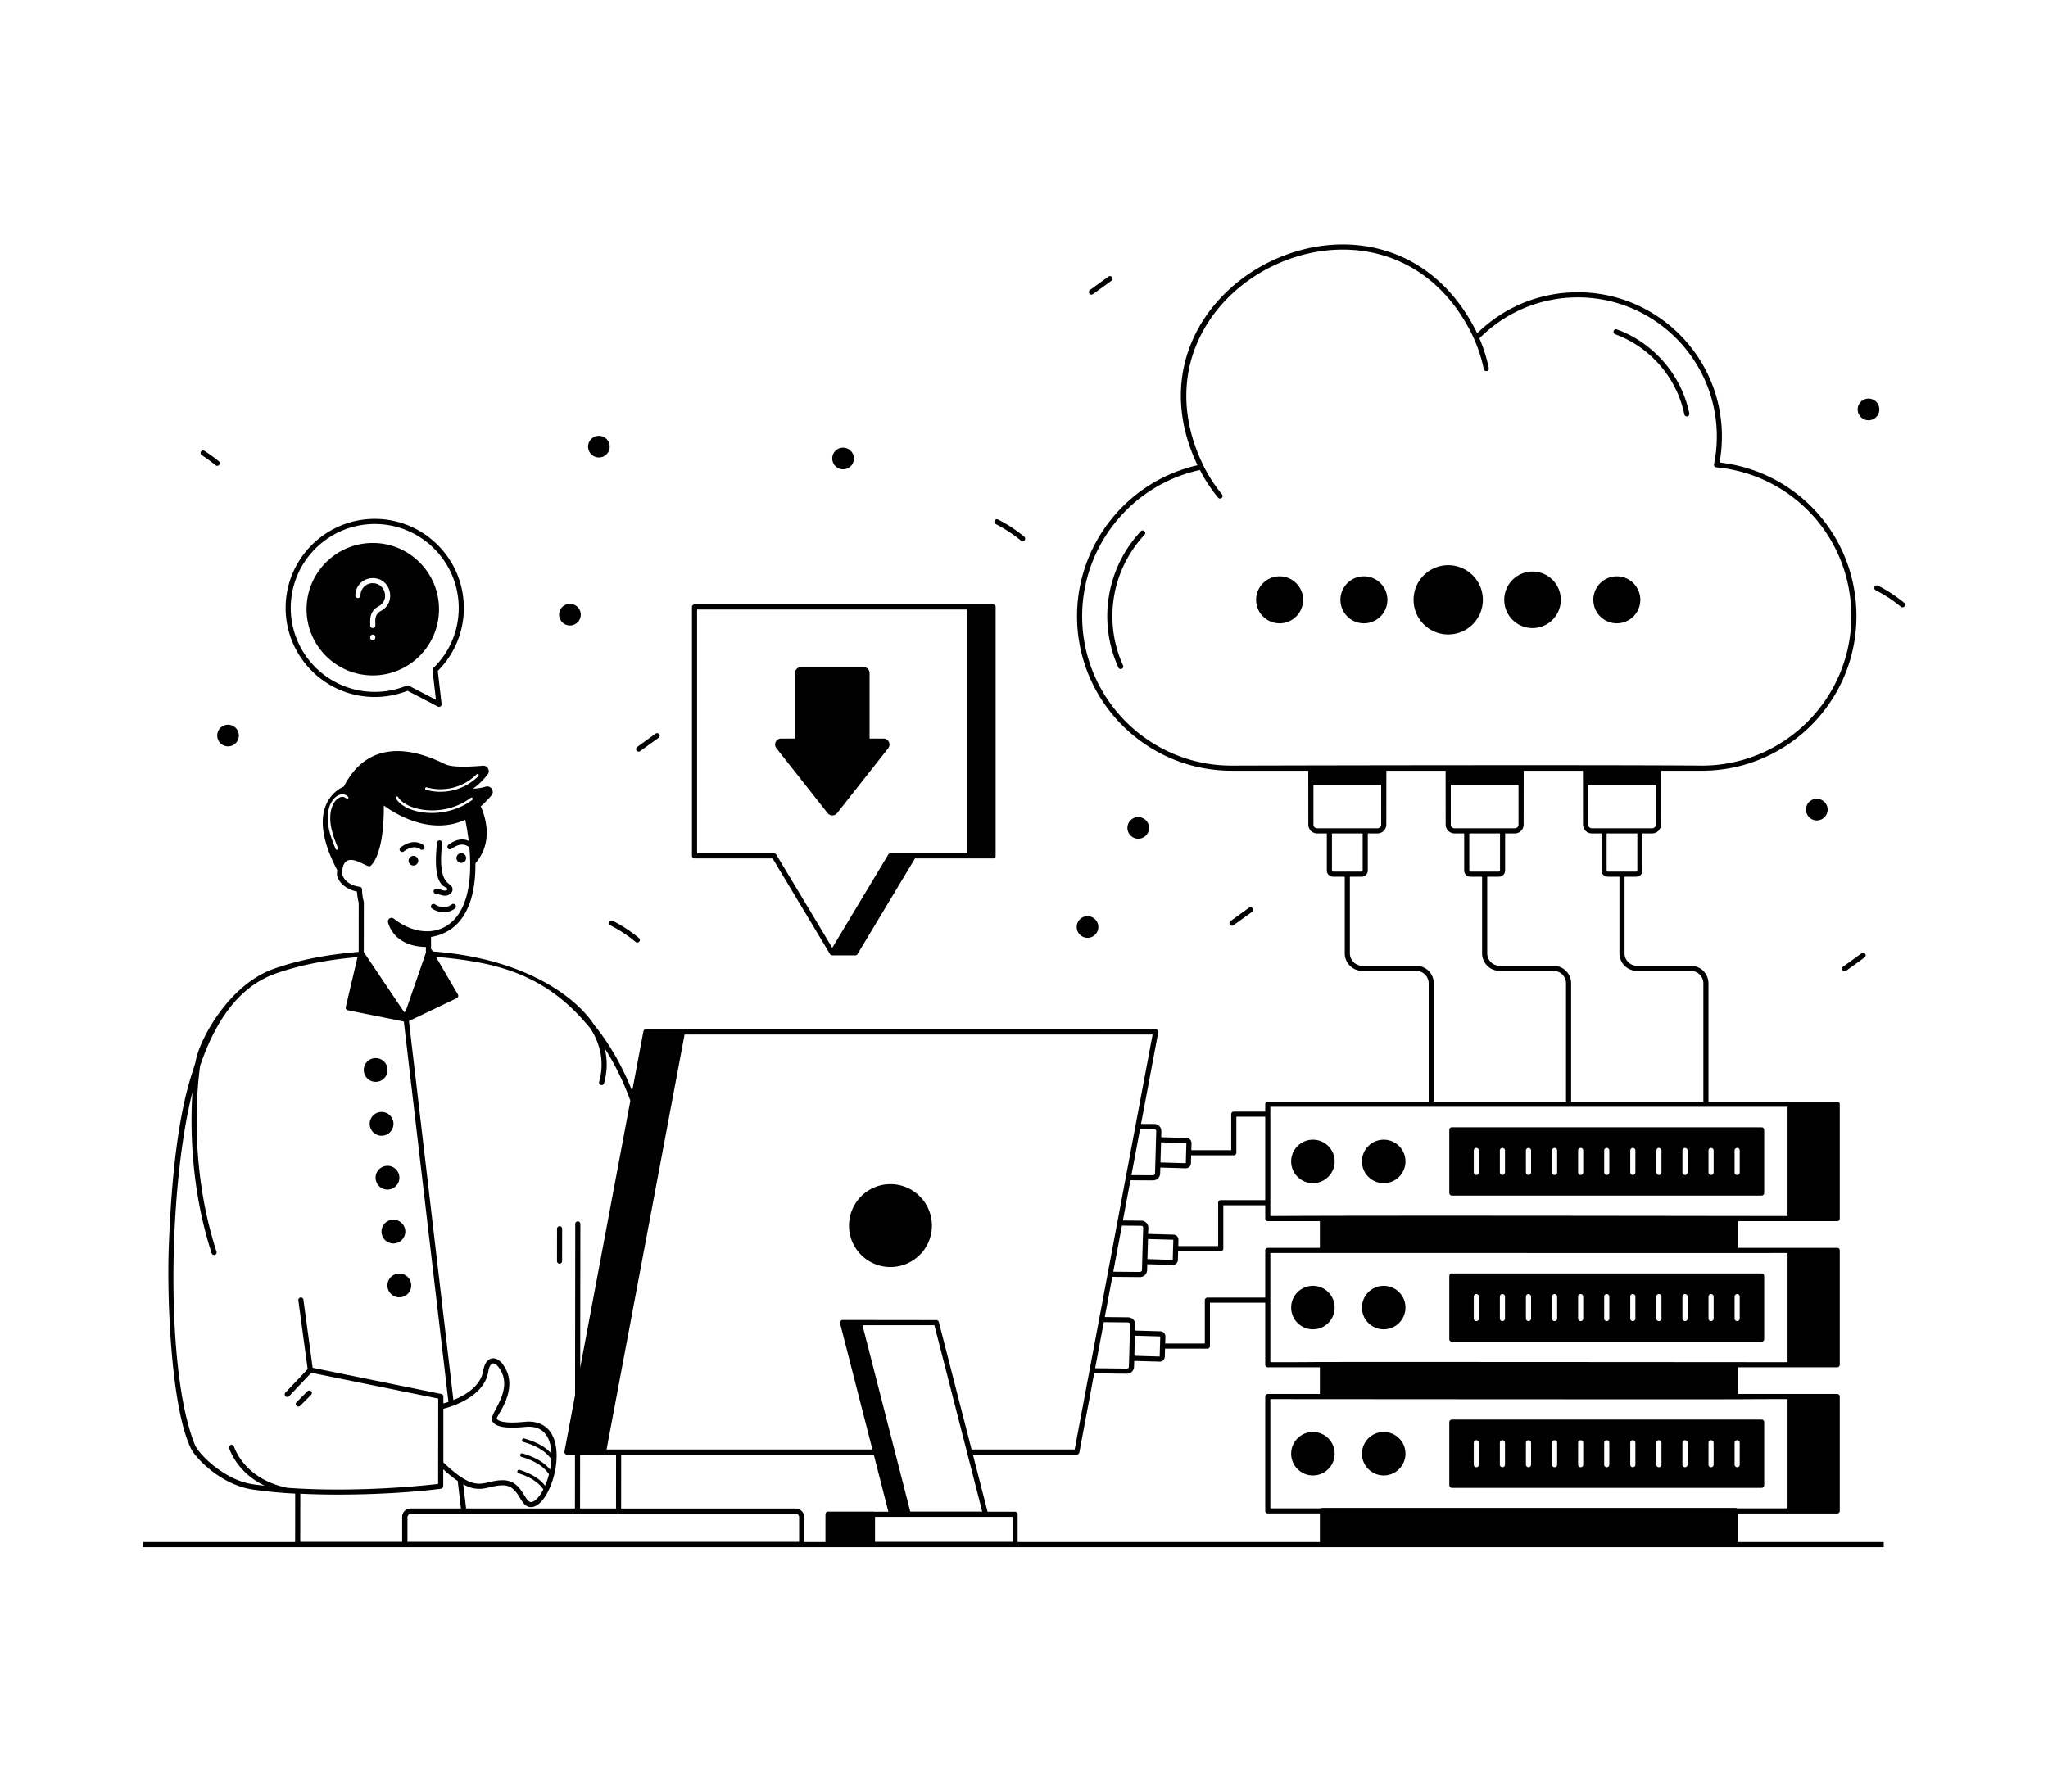
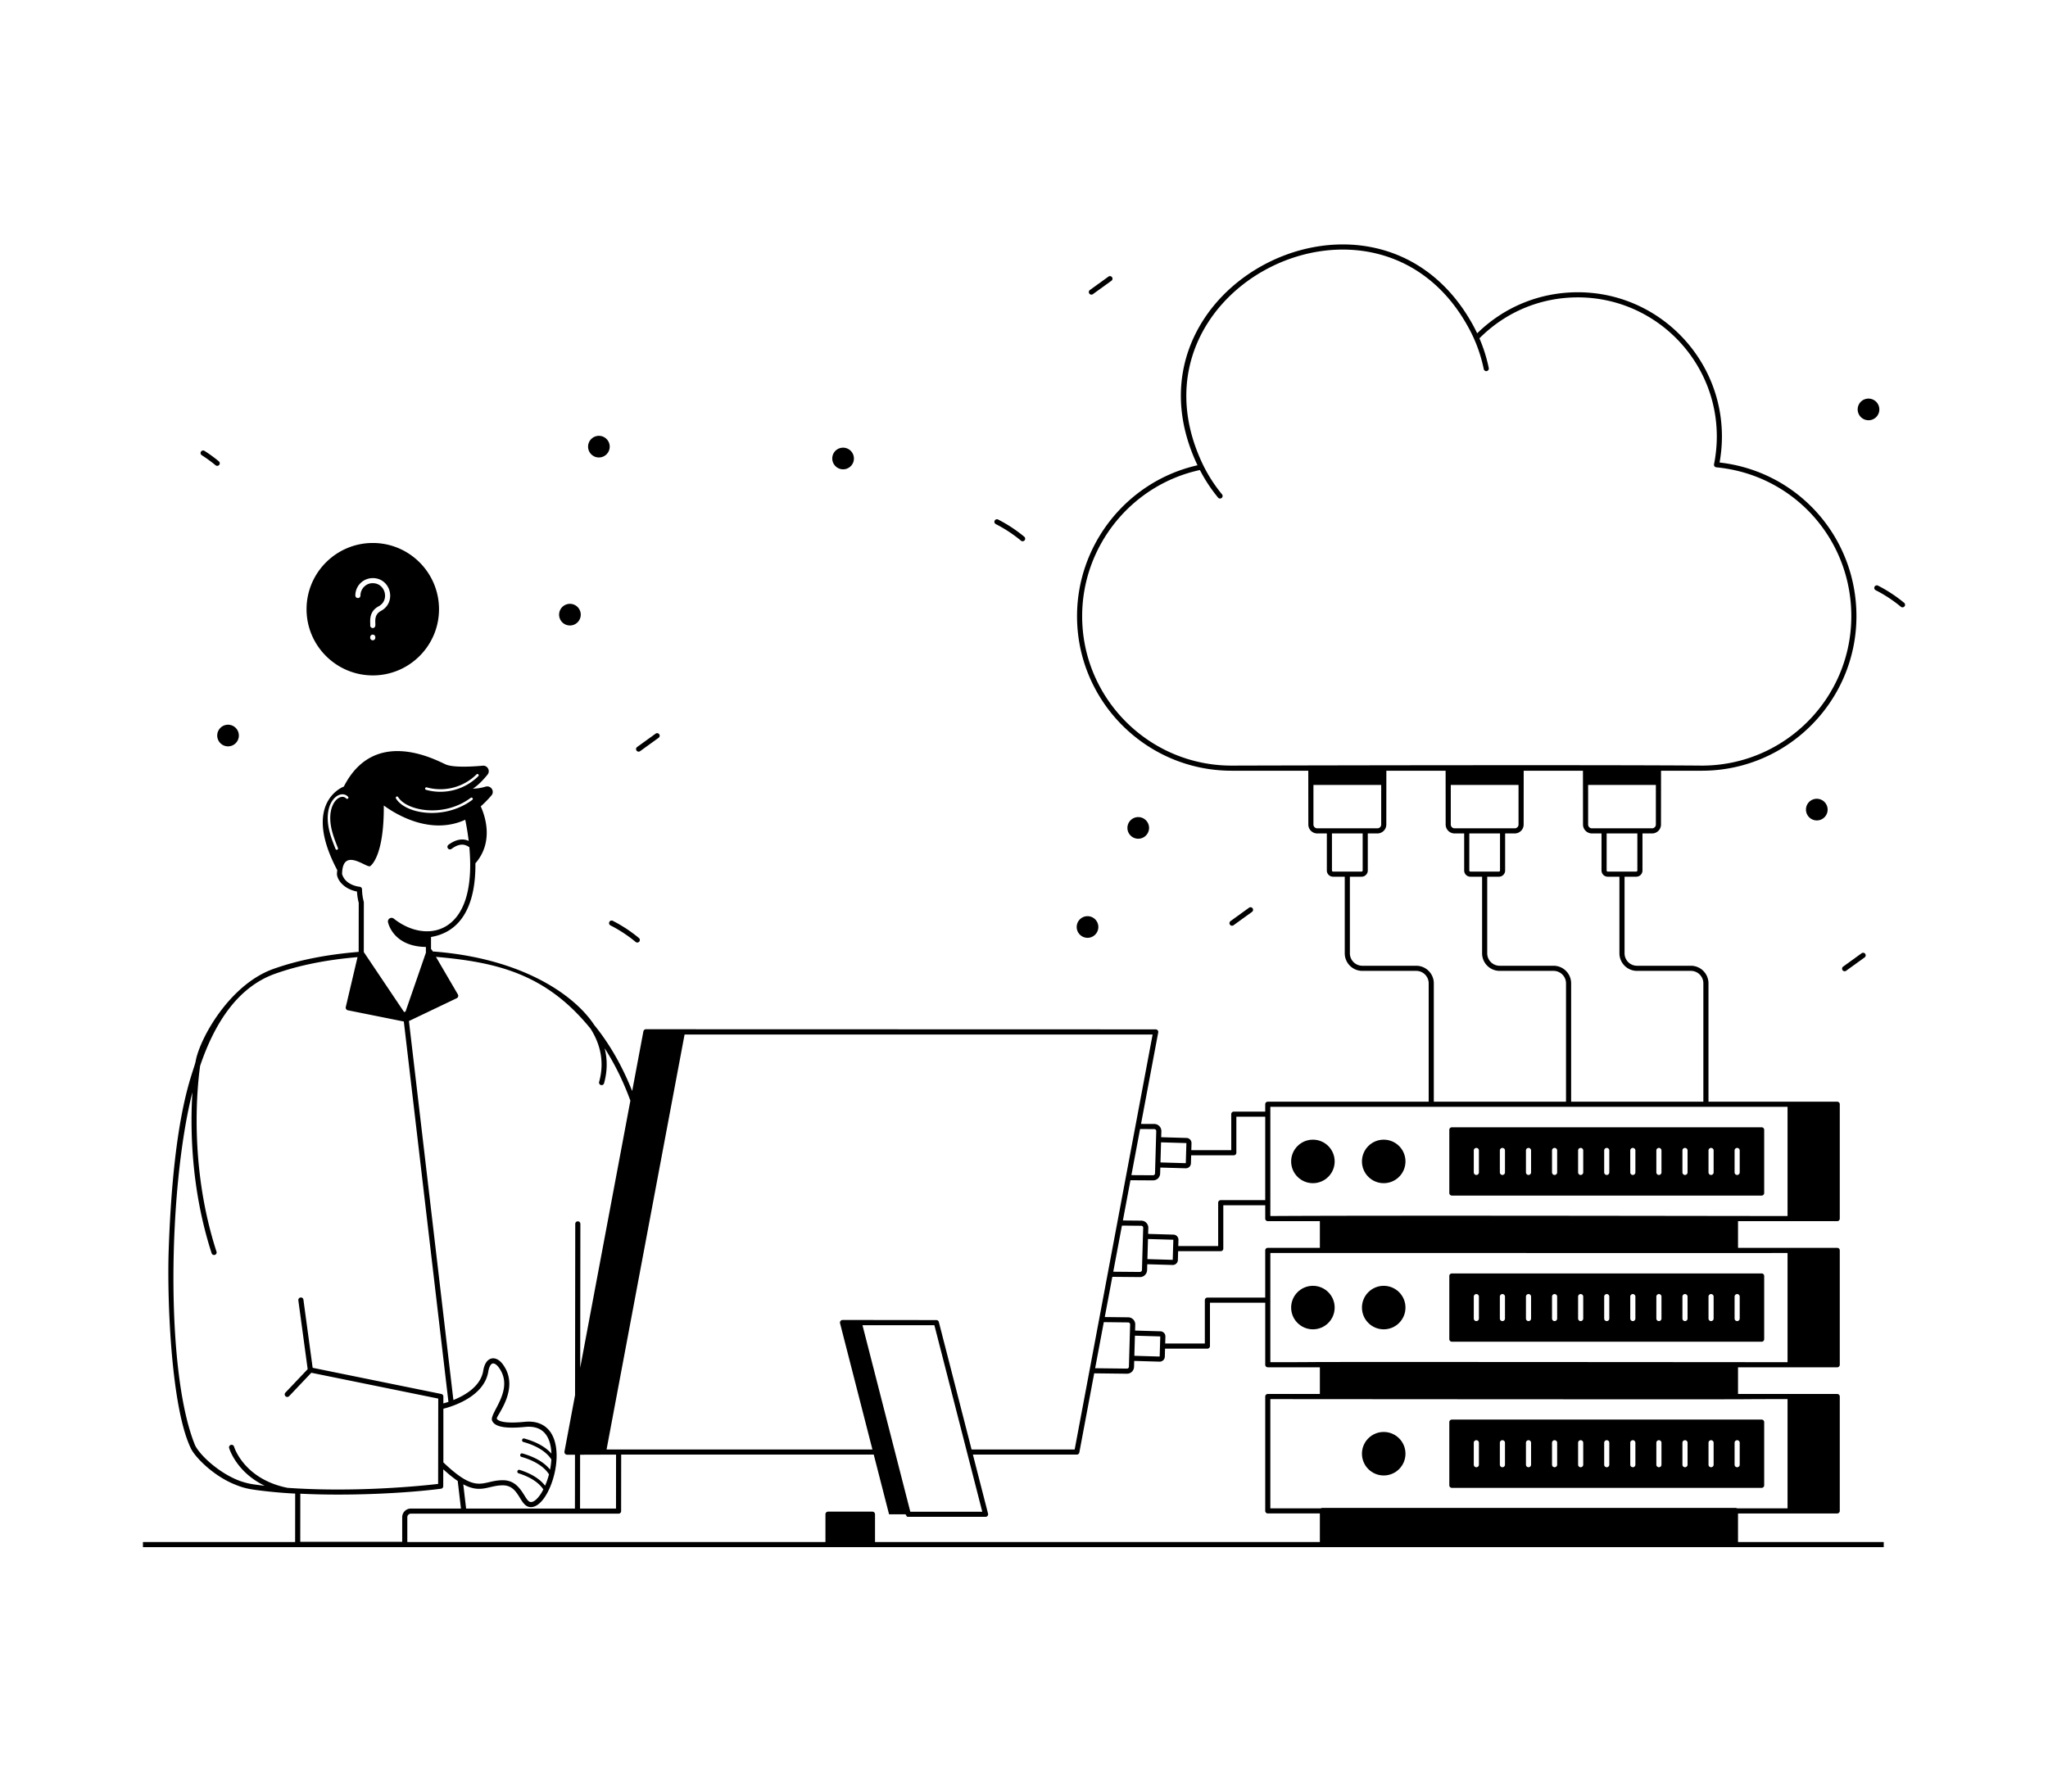
<svg xmlns="http://www.w3.org/2000/svg" xml:space="preserve" style="enable-background:new 0 0 400 350" viewBox="0 0 400 350" id="cloud-hosting">
  <path d="M27.918 301.247h340v1h-340z" />
  <path d="M339.457 295.093v6.35c0 .28-.23.5-.5.5h-80.67c-.27 0-.5-.22-.5-.5v-6.35c0-.28.23-.5.5-.5h80.67c.27 0 .5.22.5.5zM170.903 295.831v5.89c0 .293-.23.524-.524.524h-8.635a.519.519 0 0 1-.524-.524v-5.89c0-.293.23-.524.524-.524h8.635c.293 0 .524.231.524.524z" />
-   <path d="M198.256 302.223h-27.88a.5.5 0 0 1-.5-.5v-5.895a.5.5 0 0 1 .5-.5h27.88a.5.5 0 0 1 .5.5v5.895a.5.5 0 0 1-.5.5zm-27.38-1h26.88v-4.895h-26.88v4.895zM156.58 302.223H79.054a.5.5 0 0 1-.5-.5v-5.324a1.7 1.7 0 0 1 1.698-1.698h75.13a1.7 1.7 0 0 1 1.698 1.698v5.324a.5.5 0 0 1-.5.5zm-77.026-1h76.526v-4.824a.7.7 0 0 0-.698-.698h-75.13a.7.7 0 0 0-.698.698v4.824zM315.466 65.293c6.866 2.521 12.042 8.533 13.508 15.687a.501.501 0 0 0 .98-.2c-1.535-7.492-6.954-13.786-14.143-16.427a.504.504 0 0 0-.642.297.502.502 0 0 0 .297.643zM222.796 103.805c-6.832 7.356-8.343 17.872-4.355 26.618a.5.5 0 0 0 .91-.414c-3.83-8.402-2.363-18.48 4.177-25.525a.5.5 0 1 0-.732-.68z" />
  <circle cx="270.257" cy="255.443" r="4.25" />
  <circle cx="270.257" cy="226.893" r="4.25" />
-   <circle cx="256.427" cy="283.993" r="4.25" />
  <circle cx="256.427" cy="255.443" r="4.25" />
  <circle cx="256.427" cy="226.893" r="4.25" />
  <circle cx="270.257" cy="283.993" r="4.25" />
  <path d="M283.568 233.564h60.5c.28 0 .5-.23.5-.5v-12.34c0-.28-.22-.5-.5-.5h-60.5c-.27 0-.5.22-.5.5v12.34c0 .27.23.5.5.5zm55.219-8.812a.5.5 0 1 1 1 0v4.284a.5.5 0 1 1-1 0v-4.284zm-5.094 0a.5.5 0 1 1 1 0v4.284a.5.5 0 1 1-1 0v-4.284zm-5.093 0a.5.5 0 1 1 1 0v4.284a.5.5 0 1 1-1 0v-4.284zm-5.094 0a.5.5 0 1 1 1 0v4.284a.5.5 0 1 1-1 0v-4.284zm-5.095 0a.5.5 0 1 1 1 0v4.284a.5.5 0 1 1-1 0v-4.284zm-5.094 0a.5.5 0 1 1 1 0v4.284a.5.5 0 1 1-1 0v-4.284zm-5.093 0a.5.5 0 1 1 1 0v4.284a.5.5 0 1 1-1 0v-4.284zm-5.094 0a.5.5 0 1 1 1 0v4.284a.5.5 0 1 1-1 0v-4.284zm-5.094 0a.5.5 0 1 1 1 0v4.284a.5.5 0 1 1-1 0v-4.284zm-5.094 0a.5.5 0 1 1 1 0v4.284a.5.5 0 1 1-1 0v-4.284zm-5.093 0a.5.5 0 1 1 1 0v4.284a.5.5 0 1 1-1 0v-4.284zM283.568 262.114h60.5c.28 0 .5-.23.5-.5v-12.34c0-.28-.22-.5-.5-.5h-60.5c-.27 0-.5.22-.5.5v12.34c0 .27.23.5.5.5zm55.219-8.811a.5.5 0 1 1 1 0v4.283a.5.5 0 1 1-1 0v-4.283zm-5.094 0a.5.5 0 1 1 1 0v4.283a.5.5 0 1 1-1 0v-4.283zm-5.093 0a.5.5 0 1 1 1 0v4.283a.5.5 0 1 1-1 0v-4.283zm-5.094 0a.5.5 0 1 1 1 0v4.283a.5.5 0 1 1-1 0v-4.283zm-5.095 0a.5.5 0 1 1 1 0v4.283a.5.5 0 1 1-1 0v-4.283zm-5.094 0a.5.5 0 1 1 1 0v4.283a.5.5 0 1 1-1 0v-4.283zm-5.093 0a.5.5 0 1 1 1 0v4.283a.5.5 0 1 1-1 0v-4.283zm-5.094 0a.5.5 0 1 1 1 0v4.283a.5.5 0 1 1-1 0v-4.283zm-5.094 0a.5.5 0 1 1 1 0v4.283a.5.5 0 1 1-1 0v-4.283zm-5.094 0a.5.5 0 1 1 1 0v4.283a.5.5 0 1 1-1 0v-4.283zm-5.093 0a.5.5 0 1 1 1 0v4.283a.5.5 0 1 1-1 0v-4.283zM344.068 277.325h-60.5c-.27 0-.5.22-.5.5v12.34c0 .27.23.5.5.5h60.5c.28 0 .5-.23.5-.5v-12.34c0-.28-.22-.5-.5-.5zm-55.22 8.812a.5.5 0 1 1-1 0v-4.284a.5.5 0 1 1 1 0v4.284zm5.094 0a.5.5 0 1 1-1 0v-4.284a.5.5 0 1 1 1 0v4.284zm5.094 0a.5.5 0 1 1-1 0v-4.284a.5.5 0 1 1 1 0v4.284zm5.094 0a.5.5 0 1 1-1 0v-4.284a.5.5 0 1 1 1 0v4.284zm5.094 0a.5.5 0 1 1-1 0v-4.284a.5.5 0 1 1 1 0v4.284zm5.093 0a.5.5 0 1 1-1 0v-4.284a.5.5 0 1 1 1 0v4.284zm5.094 0a.5.5 0 1 1-1 0v-4.284a.5.5 0 1 1 1 0v4.284zm5.095 0a.5.5 0 1 1-1 0v-4.284a.5.5 0 1 1 1 0v4.284zm5.094 0a.5.5 0 1 1-1 0v-4.284a.5.5 0 1 1 1 0v4.284zm5.093 0a.5.5 0 1 1-1 0v-4.284a.5.5 0 1 1 1 0v4.284zm5.094 0a.5.5 0 1 1-1 0v-4.284a.5.5 0 1 1 1 0v4.284z" />
  <path d="m358.83 215.225-25.143-.002v-23.125c0-1.891-1.539-3.43-3.43-3.43h-10.53a2.434 2.434 0 0 1-2.431-2.432V171.27h2.288c.668 0 1.212-.544 1.212-1.212v-7.24h1.877c.959 0 1.739-.781 1.739-1.74l.01-10.512h7.975c16.646 0 30.189-13.543 30.189-30.188 0-15.482-11.453-28.293-26.732-30.024.305-1.684.46-3.396.46-5.094 0-15.53-12.624-28.165-28.14-28.165-7.417 0-14.37 2.84-19.663 8.017a36.63 36.63 0 0 0-.96-1.858c-18.746-33.515-70.27-7.298-53.662 27.64-13.673 3.081-23.53 15.377-23.53 29.484 0 16.645 13.542 30.188 30.188 30.188h14.975l.01 10.512c0 .959.78 1.74 1.74 1.74h1.875v7.24c0 .668.544 1.212 1.213 1.212h2.287v14.966a3.435 3.435 0 0 0 3.431 3.432h10.53c1.34 0 2.431 1.09 2.431 2.43v23.125h-31.425a.5.5 0 0 0-.5.5v1.436h-6.138a.5.5 0 0 0-.5.5v7.033h-7.799l.04-1.355a1.002 1.002 0 0 0-.972-1.03l-4.95-.144.035-1.174v-.005a1.396 1.396 0 0 0-1.349-1.409l-2.624-.008 3.358-17.88a.5.5 0 0 0-.491-.591l-99.548-.027a.519.519 0 0 0-.514.419l-2.19 11.659c-1.71-4.313-4.09-8.825-7.41-12.908-3.858-5.884-14.146-13.07-31.535-14.364-.178-.266-.135-.315-.343-.46v-2.368c2.606-.436 4.66-1.704 6.112-3.774 2.015-2.875 2.596-6.853 2.559-10.622 3.6-4.152 1.928-9.165 1.039-11.126 0 0 .924-.766 2.09-2.13.7-.82-.11-2.02-1.14-1.72-.75.23-1.6.38-2.5.39 0 0 1.16-.61 2.88-2.74.59-.73.01-1.82-.93-1.74-2.37.21-5.85.38-7.29-.27-2.26-1.04-13.95-7.24-19.85 4.35 0 0-8.337 2.995-1.278 16.333-.025.177-.088.745-.054.908.2 1.302 1.586 2.816 3.902 3.262.047.793.162 1.53.34 2.194l-.01 9.597c-6.306.513-11.929 1.634-16.71 3.346-8.57 3.084-14.351 13.653-15.124 17.985-.397 2.221-4.348 9.437-5.277 37.079-.313 9.649.478 30.436 4.275 38.452.699 1.656 4.363 5.496 8.751 7.223 1.379.568 2.416.804 3.68.985 1.52.23 4.806.604 8.004.755l-.01 9.94a.5.5 0 0 0 .5.501h20.91a.5.5 0 0 0 .5-.5v-5.33c0-.38.315-.69.7-.69H120.814a.5.5 0 0 0 .5-.5l.01-11.04h49.33l2.99 11.66h3.225c.274.477.244.5.516.5h15.11a.5.5 0 0 0 .484-.624l-2.96-11.536h20.295a.5.5 0 0 0 .492-.408l2.904-15.467 6.36.075.056.001c.727 0 1.333-.581 1.365-1.326l.034-1.177 4.948.145h.028c.538 0 .984-.43 1.002-.973l.046-1.57h8.271a.5.5 0 0 0 .5-.5v-8.47h10.795v12.117a.5.5 0 0 0 .5.5h10.173v5.213h-10.173a.5.5 0 0 0-.5.5v22.337a.5.5 0 0 0 .5.5l111.216.003c.28 0 .5-.23.5-.5v-22.34c0-.28-.22-.5-.5-.5h-19.373v-5.213c1.982 0-7.177 0 19.373.003.28 0 .5-.23.5-.5v-22.34c0-.28-.22-.5-.5-.5h-19.373v-5.214l19.373.004c.28 0 .5-.23.5-.5v-22.34c0-.28-.22-.5-.5-.5zm-110.716 58.1c121.867.092 81.085.004 101.016 0v21.337H248.114v-21.337zm71.613-83.657h10.53c1.34 0 2.43 1.09 2.43 2.43v23.125h-25.824v-23.125c0-1.891-1.539-3.43-3.431-3.43h-10.529a2.434 2.434 0 0 1-2.431-2.432V171.27h2.288c.668 0 1.212-.544 1.212-1.212v-7.24h1.876c.96 0 1.74-.781 1.74-1.74l.009-10.512h11.574l.01 10.512c0 .959.78 1.74 1.739 1.74h1.877v7.24c0 .668.544 1.212 1.212 1.212h2.287v14.966a3.435 3.435 0 0 0 3.431 3.432zm-36.372-36.32h13.233v7.73a.74.74 0 0 1-.74.74h-11.752a.74.74 0 0 1-.74-.74v-7.73zm3.618 9.47h5.999v7.24a.212.212 0 0 1-.212.212h-5.575a.212.212 0 0 1-.212-.212v-7.24zm32.823 7.24a.212.212 0 0 1-.212.212h-5.575a.212.212 0 0 1-.212-.212v-7.24h5.999v7.24zm2.877-8.24H310.92a.74.74 0 0 1-.74-.74v-7.73h13.232v7.73a.74.74 0 0 1-.74.74zm-111.315-41.44c0-13.725 9.652-25.671 22.999-28.556a30.052 30.052 0 0 0 3.548 5.389.498.498 0 0 0 .704.067.5.5 0 0 0 .068-.704 29.092 29.092 0 0 1-3.979-6.336l-.04-.087c-15.555-34 34.515-58.77 52.216-26.048a28.85 28.85 0 0 1 2.922 8c.056.27.326.443.59.39a.501.501 0 0 0 .39-.59 29.902 29.902 0 0 0-1.828-5.809c5.137-5.158 11.949-8 19.226-8 14.965 0 27.14 12.187 27.14 27.166 0 1.814-.183 3.643-.543 5.436a.501.501 0 0 0 .443.597c15.035 1.434 26.372 13.938 26.372 29.085 0 16.094-13.094 29.188-29.189 29.188-17.703-.153-74.105-.051-91.85 0-16.095 0-29.189-13.094-29.189-29.188zm45.173 40.7v-7.73h13.233v7.73a.74.74 0 0 1-.74.74H257.27a.74.74 0 0 1-.74-.74zm3.616 8.98v-7.24h6v7.24a.212.212 0 0 1-.212.212h-5.575a.213.213 0 0 1-.213-.212zm16.46 18.61h-10.529c-1.34 0-2.43-1.091-2.43-2.432V171.27h2.287c.667 0 1.211-.544 1.211-1.212v-7.24h1.877c.96 0 1.74-.781 1.74-1.74l.01-10.512h11.574l.008 10.512c0 .959.78 1.74 1.74 1.74h1.878v7.24c0 .668.544 1.212 1.212 1.212h2.287v14.966a3.435 3.435 0 0 0 3.431 3.432h10.529c1.34 0 2.431 1.09 2.431 2.43v23.125H280.04v-23.125c0-1.891-1.54-3.43-3.432-3.43zm-28.493 27.555H349.13v21.338c-22.47-.022-80.702-.131-101.016 0v-21.338zm-7.138 9.47a.5.5 0 0 0 .5-.5v-7.034h5.638v16.297h-8.69a.5.5 0 0 0-.5.5v8.469h-7.793l.035-1.2a.995.995 0 0 0-.272-.717.996.996 0 0 0-.699-.315l-4.949-.143.034-1.17v-.005a1.38 1.38 0 0 0-1.345-1.41l-3.62-.035 1.477-7.862 4.376.027c.848 0 1.392-.62 1.422-1.335l.034-1.17 4.978.145c.538 0 .985-.427 1-.972l.046-1.57h8.328zm-21.848 13.736 3.792.036a.372.372 0 0 1 .36.388l-.048 1.655c0 .005-.002.008-.003.012l-.143 4.928.002.013-.048 1.652c-.009.21-.187.349-.396.372l-5.208-.046 1.692-9.01zm5.09 2.62 4.947.144.015-.5-.13 4.428-4.947-.144.114-3.927zm7.498-18.742v.001l-.114 3.927-4.95-.144.115-3.928 4.949.144zm-6.257-2.732a.386.386 0 0 1 .371.388l-.24 8.261c-.008.205-.145.367-.398.37l-4.213-.025 1.69-9.003 2.79.009zm-110.112-19.609c1.665 2.62 2.857 6.17 1.663 10.41a.501.501 0 0 0 .963.272c.714-2.535.637-4.838.124-6.866 2.168 3.374 3.802 6.893 5.024 10.24l-9.8 52.178.033-28.103a.5.5 0 0 0-1-.002l-.039 33.463-2.068 11.013a.527.527 0 0 0 .514.618h1.54l-.011 10.516H91.038l-.555-4.73c3.355 1.81 4.839.277 7.511.197 2.002-.088 2.794 1.22 3.56 2.458.558.905 1.086 1.76 2.06 1.796 1.353.058 2.495-1.385 3.166-2.572 1.924-3.397 2.783-8.934.818-11.954-.74-1.133-2.24-2.426-5.126-2.137-4.593.454-5.322-.36-5.438-.62-.208-.468 4.693-5.893 1.156-10.636-.66-.886-1.471-1.285-2.214-1.108-.57.139-1.311.668-1.6 2.406-.5 3.021-3.547 4.786-5.824 5.7l-8.683-74.038 9.329-4.456a.575.575 0 0 0 .283-.325.536.536 0 0 0-.052-.42l-4.287-7.338c11.939 1.039 21.524 3.325 30.205 14.038zM95.363 267.97c.15-.909.468-1.505.848-1.598.326-.08.78.201 1.178.733 3.27 4.388-1.915 8.987-1.269 10.443.535 1.209 2.586 1.59 6.45 1.212 1.938-.19 3.337.378 4.189 1.687.602.926.891 2.168.94 3.524-1.138-1.286-2.904-2.278-5.29-2.947-.45-.123-.635.55-.19.674 1.852.519 4.261 1.537 5.469 3.418-.038.655-.124 1.321-.254 1.982-1.107-1.383-2.91-2.445-5.387-3.156-.437-.137-.644.544-.194.672 1.817.522 4.186 1.54 5.373 3.406-.201.775-.46 1.525-.762 2.22-1.029-1.324-2.692-2.362-4.966-3.086-.448-.136-.65.528-.213.668 2.308.734 3.926 1.793 4.834 3.144-.07.134-.137.27-.209.397-.746 1.318-1.616 2.13-2.26 2.064-.44-.016-.813-.621-1.245-1.322-1.076-1.743-2.172-3.01-4.442-2.932-3.885.12-4.778 2.813-11.367-3.48v-10.487c1.675-.42 7.95-2.31 8.767-7.236zm-12.02-114.154a10.012 10.012 0 0 0 9.73-2.54c.1-.1.26-.1.35 0 .1.09.1.25 0 .35-2.709 2.71-6.69 3.665-10.21 2.67a.248.248 0 0 1-.17-.31c.03-.13.17-.21.3-.17zm-5.92 1.82c.11-.08.27-.04.34.08 1.61 2.663 8.868 4.12 14.18.14.12-.08.27-.05.35.06.09.11.06.26-.05.35-5.357 3.989-13.009 2.836-14.91-.29a.247.247 0 0 1 .09-.34zm-11.88 10.22c-.57-1.42-1.15-2.89-1.4-4.43-.835-5.14 2.389-7.295 3.84-5.78.09.1.09.26-.01.35-.1.1-.26.09-.36-.01-1.07-1.131-3.727.822-2.98 5.35.25 1.49.82 2.94 1.37 4.34.05.13-.01.27-.14.32-.156.053-.273-.024-.32-.14zm1.27 4.894c.075-5.44 4.828-1.089 5.487-1.543.288-.201 2.728-2.196 2.66-11.845 2.331 1.701 9.114 5.885 15.91 2.783.208 1.005.47 2.457.669 4.132-.72-.339-2.098-.613-3.937.75a.5.5 0 1 0 .594.804c2.143-1.588 3.196-.401 3.47-.348.398 4.326.25 9.736-2.19 13.218-3.068 4.378-8.5 3.993-12.563.76a.707.707 0 0 0-1.136.67c.014.043.897 4.765 7.407 4.863v1.128l-.008.021-.005.01-3.973 11.487c-.017 0-.032-.006-.049-.004a.489.489 0 0 0-.217.087l-7.878-11.732.01-9.693c0-.237-.309-.897-.36-2.577a.502.502 0 0 0-.455-.483c-.115-.01-2.803-.283-3.436-2.488zm-24.526 73.777c-5.497-16.98-3.701-32.804-3.197-36.324 2.909-8.569 7.451-15.386 14.593-17.956 4.62-1.655 10.051-2.748 16.145-3.264l-2.292 9.743a.53.53 0 0 0 .407.64l10.928 2.194 8.714 74.303c-.39.132-.727.233-.991.306l.002-1.355a.5.5 0 0 0-.4-.49l-25.107-5.108c-.01-.012-.015-.027-.027-.037l-.002-.002-1.798-13.27a.488.488 0 0 0-.563-.429.5.5 0 0 0-.428.563l1.82 13.436-4.347 4.582c-.19.2-.183.517.019.706.204.195.52.179.706-.018l4.334-4.569 24.792 5.044-.024 16.672c-2.54.299-15.788 1.732-29.426.764-8.395-1.689-10.352-7.786-10.432-8.05a.5.5 0 0 0-.958.288c.07.234 1.488 4.738 6.945 7.357a94.842 94.842 0 0 1-1.743-.211c-.325-.064-1.382-.13-3.108-.734-4.04-1.497-7.753-4.977-8.726-6.917l-.009-.014c-5.87-14.289-5.257-50.304-.535-69.011-.432 6.91-.32 18.877 3.757 31.47a.5.5 0 0 0 .951-.309zm36.267 51.87v4.83h-19.91l.01-9.423c9.27.464 20.333-.05 27.48-.971a.5.5 0 0 0 .436-.495l.005-3.3c1.068.976 1.999 1.72 2.823 2.277l.632 5.39h-9.776c-.938 0-1.7.76-1.7 1.691zm41.76-1.691h-7.024l.012-10.516 7.022-.024-.01 10.54zm57.482.62-9.344-36.44h14.044l9.354 36.44h-14.054zm32.102-12.16h-20.136l-6.394-24.903a.5.5 0 0 0-.484-.376c-1.373-.002-16.925-.02-18.3-.02a.517.517 0 0 0-.51.65l6.322 24.649H118.47l15.237-81.07h91.414l-15.223 81.07zm10.198-15.8-6.2-.073 1.69-9.002 4.772.055a.386.386 0 0 1 .371.388l-.048 1.666-.001.007-.144 4.928.002.012-.048 1.658a.377.377 0 0 1-.394.361zm1.457-2.502.114-3.928 4.947.145h.002l-.116 3.928-4.947-.145zm26.561-20.089c122.137.027 94.057.006 101.016 0v21.338c-121.813-.092-81.13-.004-101.016 0v-21.338zm9.673-1h-10.173a.5.5 0 0 0-.5.5v9.22H235.82a.5.5 0 0 0-.5.5v8.47h-7.742l.04-1.355a1.002 1.002 0 0 0-.974-1.03l-4.948-.144.034-1.175v-.004a1.395 1.395 0 0 0-1.343-1.411l-4.612-.053 1.475-7.854 5.38.047h.028c.734 0 1.35-.59 1.383-1.336l.034-1.172 4.946.144h.033a.996.996 0 0 0 .999-.972l.05-1.724h8.323a.5.5 0 0 0 .5-.5v-8.47h8.19v2.606a.5.5 0 0 0 .5.5h10.172v5.213z" />
-   <path d="m58.63 274.629 2.125-2.128a.5.5 0 1 0-.707-.707l-2.124 2.128a.5.5 0 1 0 .707.707zM85.192 174.639c.351 0 .988.272 1.473.333.831.106 1.75-.416 1.723-1.265-.054-1.638-3.017-.082-2.037-8.98a.5.5 0 0 0-.995-.11c-1.035 9.417 2.008 8.306 2.032 9.122.01.156-.386.273-.598.241-.471-.058-.97-.341-1.598-.341a.5.5 0 1 0 0 1zM78.845 166.348c2.012-1.489 3.166-.513 3.224-.462a.498.498 0 0 0 .702-.027.498.498 0 0 0-.022-.706c-.071-.068-1.783-1.618-4.498.39a.5.5 0 1 0 .594.805zM80.75 167.2a.942.942 0 1 0-.016 1.886.942.942 0 0 0 .017-1.885zM90.099 168.567a.942.942 0 1 0-.01-1.886.942.942 0 0 0 .01 1.886zM88.874 177.453a.499.499 0 1 0-.648-.76c-.015.012-1.445 1.2-3.295-.04a.501.501 0 0 0-.557.832c1.588 1.06 3.418.895 4.5-.032zM109.285 246.87h.001a.5.5 0 0 0 .5-.498l.007-6.32a.5.5 0 1 0-1-.002l-.007 6.32a.5.5 0 0 0 .5.5zM73.626 211.336a2.325 2.325 0 0 0 2.055-2.562 2.32 2.32 0 0 0-2.562-2.056 2.32 2.32 0 0 0-2.056 2.562 2.325 2.325 0 0 0 2.563 2.056zM74.274 217.242a2.32 2.32 0 0 0-2.056 2.562 2.325 2.325 0 0 0 2.563 2.055 2.325 2.325 0 0 0 2.055-2.562 2.32 2.32 0 0 0-2.562-2.055zM75.429 227.765a2.32 2.32 0 0 0-2.056 2.562 2.324 2.324 0 0 0 2.563 2.055 2.325 2.325 0 0 0 2.055-2.562 2.32 2.32 0 0 0-2.562-2.055zM76.584 238.288a2.32 2.32 0 0 0-2.055 2.562 2.325 2.325 0 0 0 2.562 2.056 2.325 2.325 0 0 0 2.055-2.563 2.32 2.32 0 0 0-2.562-2.055zM77.739 248.811a2.32 2.32 0 0 0-2.055 2.563 2.325 2.325 0 0 0 2.562 2.055 2.325 2.325 0 0 0 2.055-2.562 2.32 2.32 0 0 0-2.562-2.056zM173.914 231.335c-4.47 0-8.09 3.63-8.09 8.1 0 4.46 3.62 8.09 8.09 8.09s8.1-3.63 8.1-8.09c0-4.47-3.63-8.1-8.1-8.1zM135.65 167.705h15.256l11.204 18.68c.092.153.27.25.44.25h4.5c.18 0 .34-.09.43-.24l11.226-18.69h15.254c.28 0 .5-.22.5-.5v-48.63c0-.28-.22-.5-.5-.5h-58.31a.5.5 0 0 0-.5.5v48.63a.5.5 0 0 0 .5.5zm.5-48.63h52.81v47.63h-15.04c-.18 0-.34.09-.43.24l-10.941 18.216-10.93-18.213a.499.499 0 0 0-.43-.243h-15.04v-47.63z" />
-   <path d="M161.65 158.855a1.18 1.18 0 0 0 1.84 0l9.99-12.68c.593-.79.042-1.89-.92-1.89h-2.72v-12.79c0-.65-.52-1.17-1.17-1.17h-12.24c-.64 0-1.16.52-1.16 1.17v12.79h-2.72a1.164 1.164 0 0 0-.91 1.89l10.01 12.68zM249.925 112.592a4.588 4.588 0 1 0 0 9.176 4.588 4.588 0 0 0 0-9.176zM266.39 121.768a4.588 4.588 0 1 0 0-9.176 4.588 4.588 0 0 0 0 9.176zM282.856 123.946a6.766 6.766 0 1 0 0-13.532 6.766 6.766 0 0 0 0 13.532zM299.321 122.702a5.522 5.522 0 1 0 0-11.044 5.522 5.522 0 0 0 0 11.044zM315.787 121.768a4.588 4.588 0 1 0 0-9.176 4.588 4.588 0 0 0 0 9.176zM73.196 136.163a17.35 17.35 0 0 0 6.398-1.215l5.925 3.087a.5.5 0 0 0 .729-.5l-.745-6.478a17.26 17.26 0 0 0 5.09-12.292c0-9.592-7.804-17.397-17.397-17.397-9.6 0-17.409 7.805-17.409 17.397s7.81 17.398 17.41 17.398zm0-33.795c9.042 0 16.398 7.355 16.398 16.397 0 4.46-1.763 8.631-4.964 11.75a.5.5 0 0 0-.149.415l.665 5.783-5.294-2.758a.501.501 0 0 0-.42-.02 16.37 16.37 0 0 1-6.236 1.228c-9.048 0-16.409-7.356-16.409-16.398s7.361-16.397 16.41-16.397z" />
  <path d="M72.814 131.945c7.13 0 12.93-5.8 12.93-12.93 0-7.14-5.8-12.94-12.93-12.94s-12.94 5.8-12.94 12.94c0 7.13 5.81 12.93 12.94 12.93zm.49-7.36c0 .27-.22.5-.5.5-.27 0-.5-.23-.5-.5v-.11c0-.28.23-.5.5-.5.28 0 .5.22.5.5v.11zm-.37-11.65c3.458.137 4.54 4.769 1.47 6.41-1.492.79-1.014 2.336-1.1 2.85 0 .27-.22.5-.5.5-.27 0-.5-.23-.5-.5.097-.493-.478-2.601 1.63-3.74 2.204-1.156 1.35-4.442-1.03-4.52-1.294-.095-2.5 1.004-2.5 2.4 0 .28-.22.5-.5.5s-.5-.22-.5-.5c0-1.87 1.505-3.444 3.53-3.4zM366.993 80.508a2.119 2.119 0 0 0-2.577-2.573 2.097 2.097 0 0 0-1.523 1.522 2.119 2.119 0 0 0 2.574 2.577 2.102 2.102 0 0 0 1.526-1.526zM213.466 57.457l3.595-2.597a.5.5 0 1 0-.585-.81l-3.596 2.596a.5.5 0 1 0 .586.81zM44.538 145.805a2.113 2.113 0 1 0 .003-4.226 2.113 2.113 0 0 0-.003 4.226zM39.407 88.928a27.054 27.054 0 0 1 2.7 1.966.5.5 0 0 0 .638-.77 27.977 27.977 0 0 0-2.8-2.04.5.5 0 1 0-.537.844zM125.032 146.737l3.596-2.597a.5.5 0 1 0-.586-.81l-3.596 2.597a.5.5 0 1 0 .586.81zM354.317 156.112a2.097 2.097 0 0 0-1.522 1.522 2.119 2.119 0 0 0 2.573 2.577 2.102 2.102 0 0 0 1.526-1.525 2.12 2.12 0 0 0-2.577-2.574zM371.9 117.764a27.793 27.793 0 0 0-5.12-3.365.501.501 0 0 0-.453.893 26.748 26.748 0 0 1 4.937 3.244.5.5 0 1 0 .637-.771zM165.192 91.62a2.102 2.102 0 0 0 1.525-1.526 2.119 2.119 0 0 0-2.576-2.573 2.097 2.097 0 0 0-1.523 1.522 2.12 2.12 0 0 0 2.574 2.577zM214.52 181.095a2.113 2.113 0 1 0-4.226.002 2.113 2.113 0 0 0 4.226-.002zM116.97 89.37a2.113 2.113 0 1 0 .003-4.227 2.113 2.113 0 0 0-.002 4.226zM111.312 122.191a2.113 2.113 0 1 0 .003-4.227 2.113 2.113 0 0 0-.003 4.227zM240.932 180.745l3.595-2.597a.5.5 0 1 0-.586-.81l-3.595 2.596a.5.5 0 1 0 .586.81zM224.426 161.736a2.113 2.113 0 1 0-4.226.003 2.113 2.113 0 0 0 4.226-.003zM363.59 186.23l-3.595 2.596a.5.5 0 1 0 .586.81l3.596-2.596a.5.5 0 1 0-.586-.81zM119.214 180.773a26.643 26.643 0 0 1 4.936 3.244.5.5 0 0 0 .639-.77 27.777 27.777 0 0 0-5.122-3.366.501.501 0 0 0-.453.893zM194.475 102.379a26.748 26.748 0 0 1 4.937 3.244.5.5 0 0 0 .637-.772 27.793 27.793 0 0 0-5.121-3.365.501.501 0 0 0-.453.893z" />
</svg>